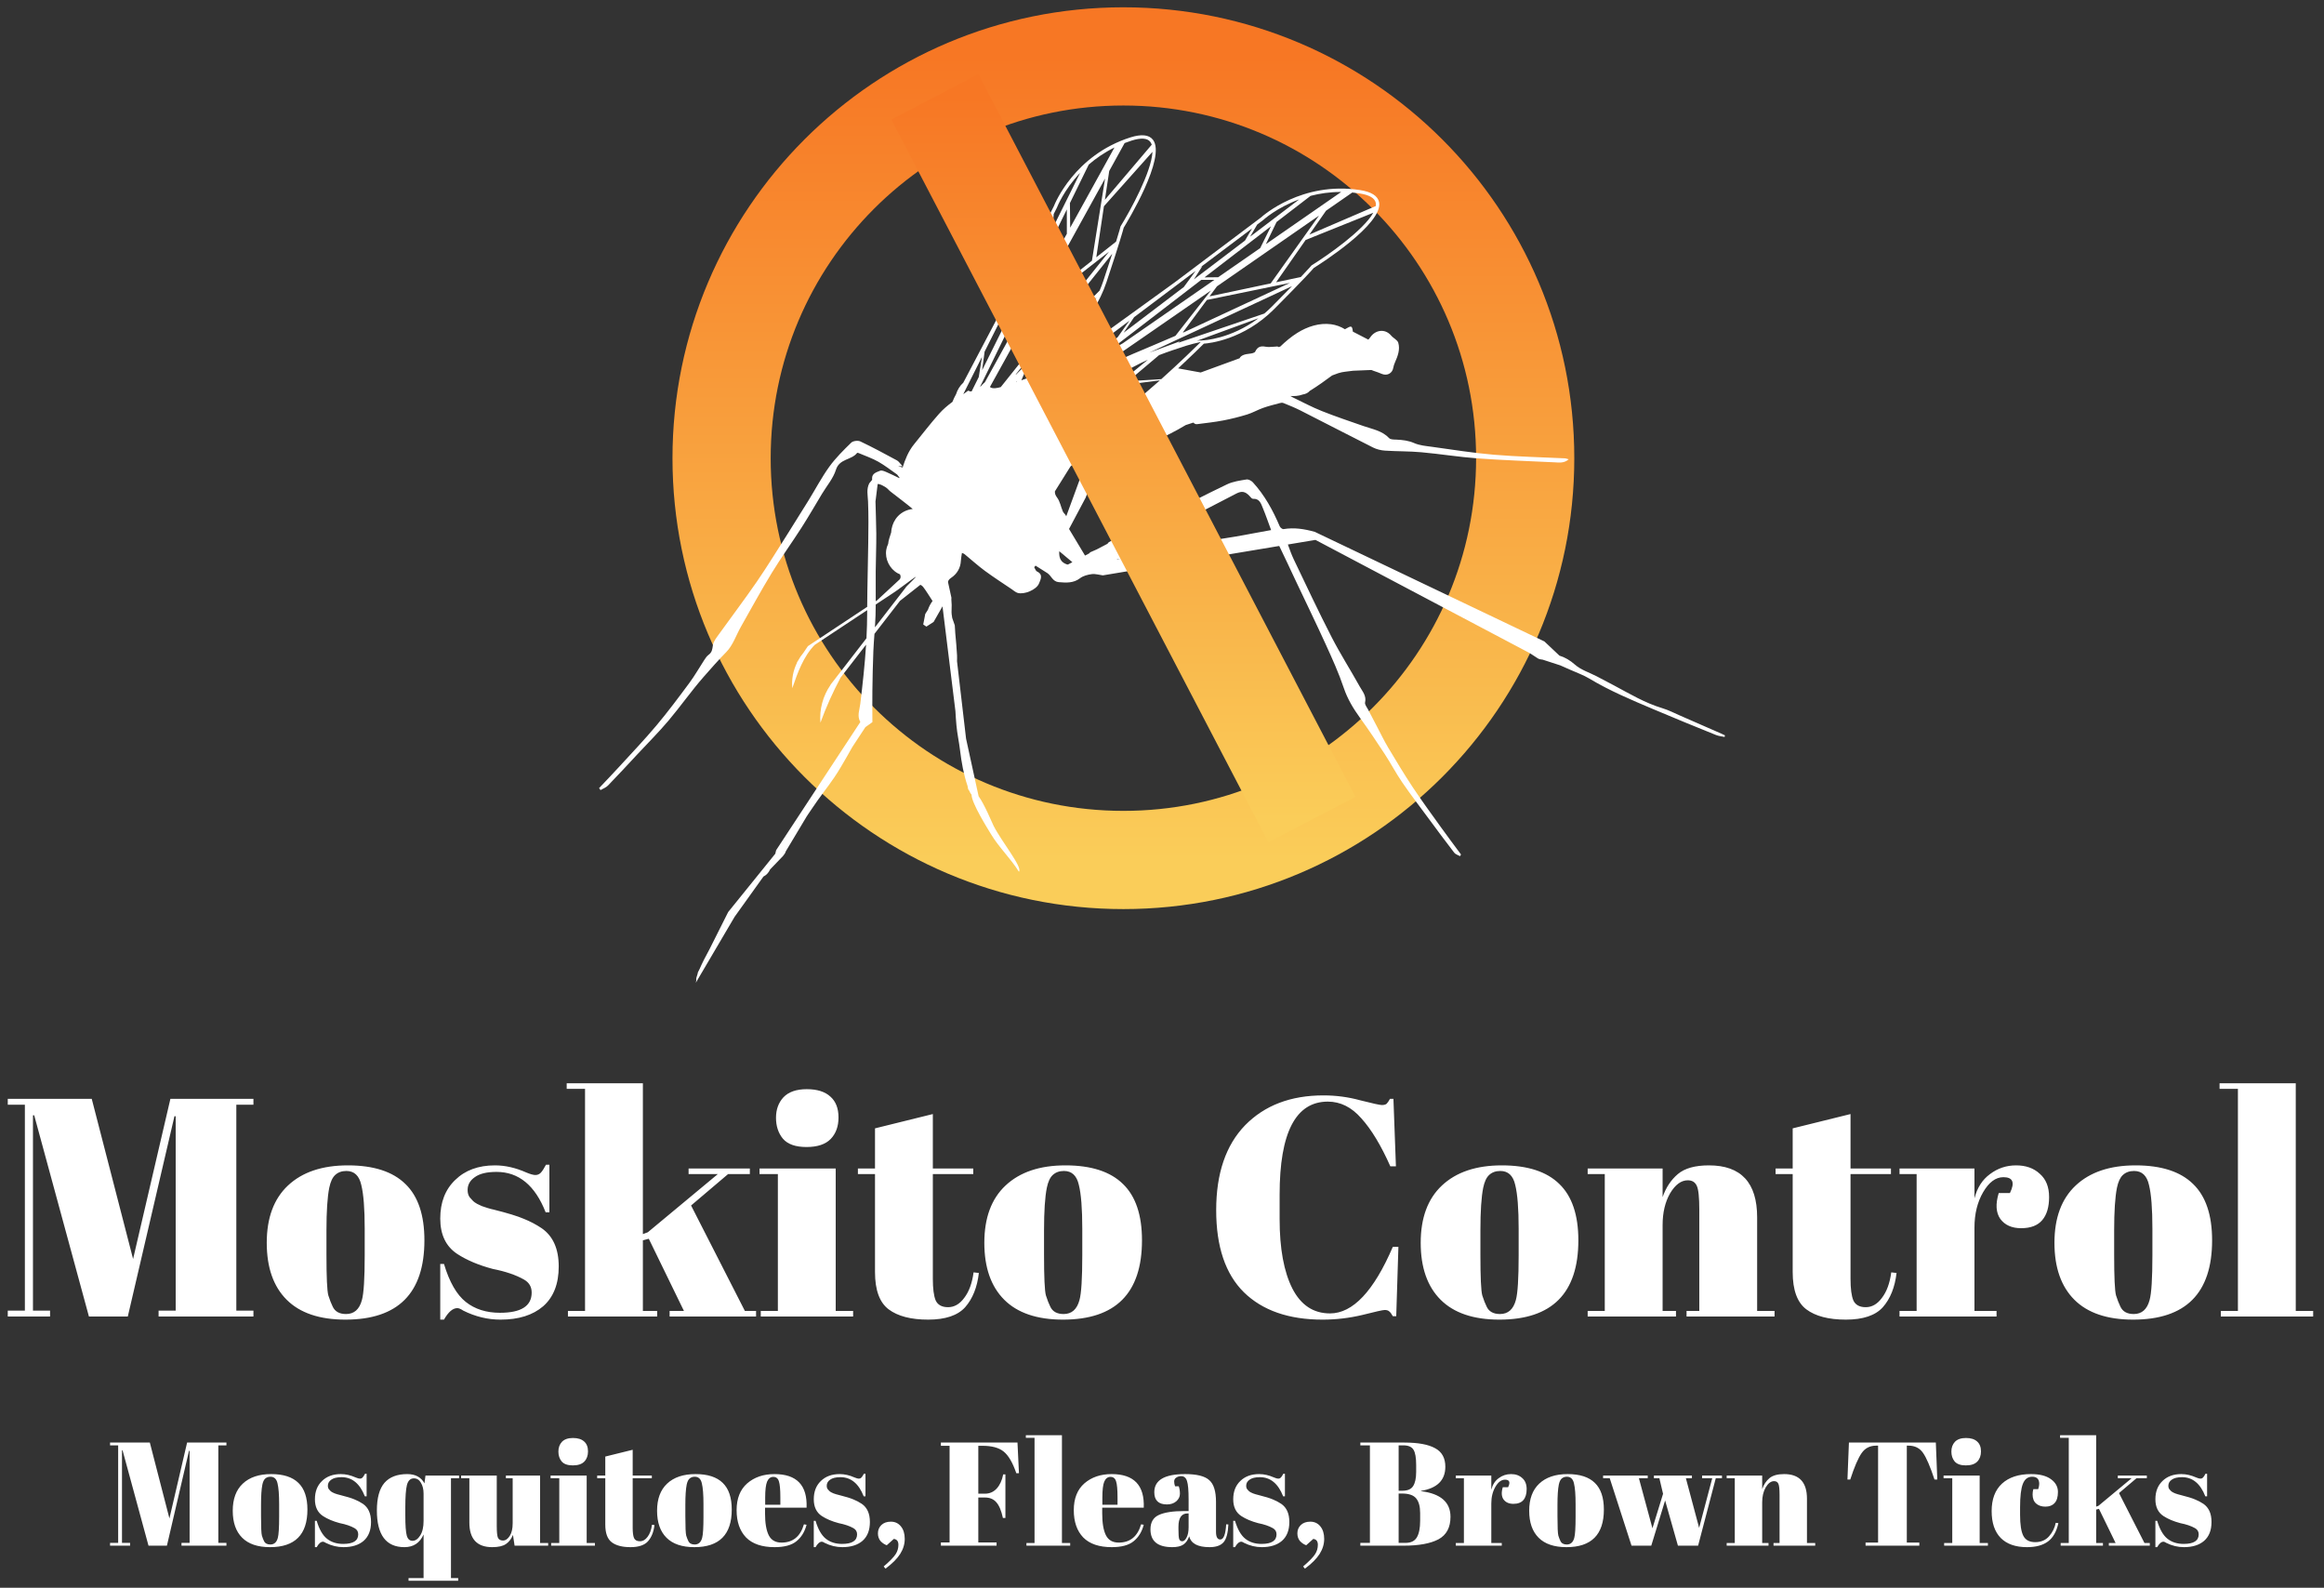
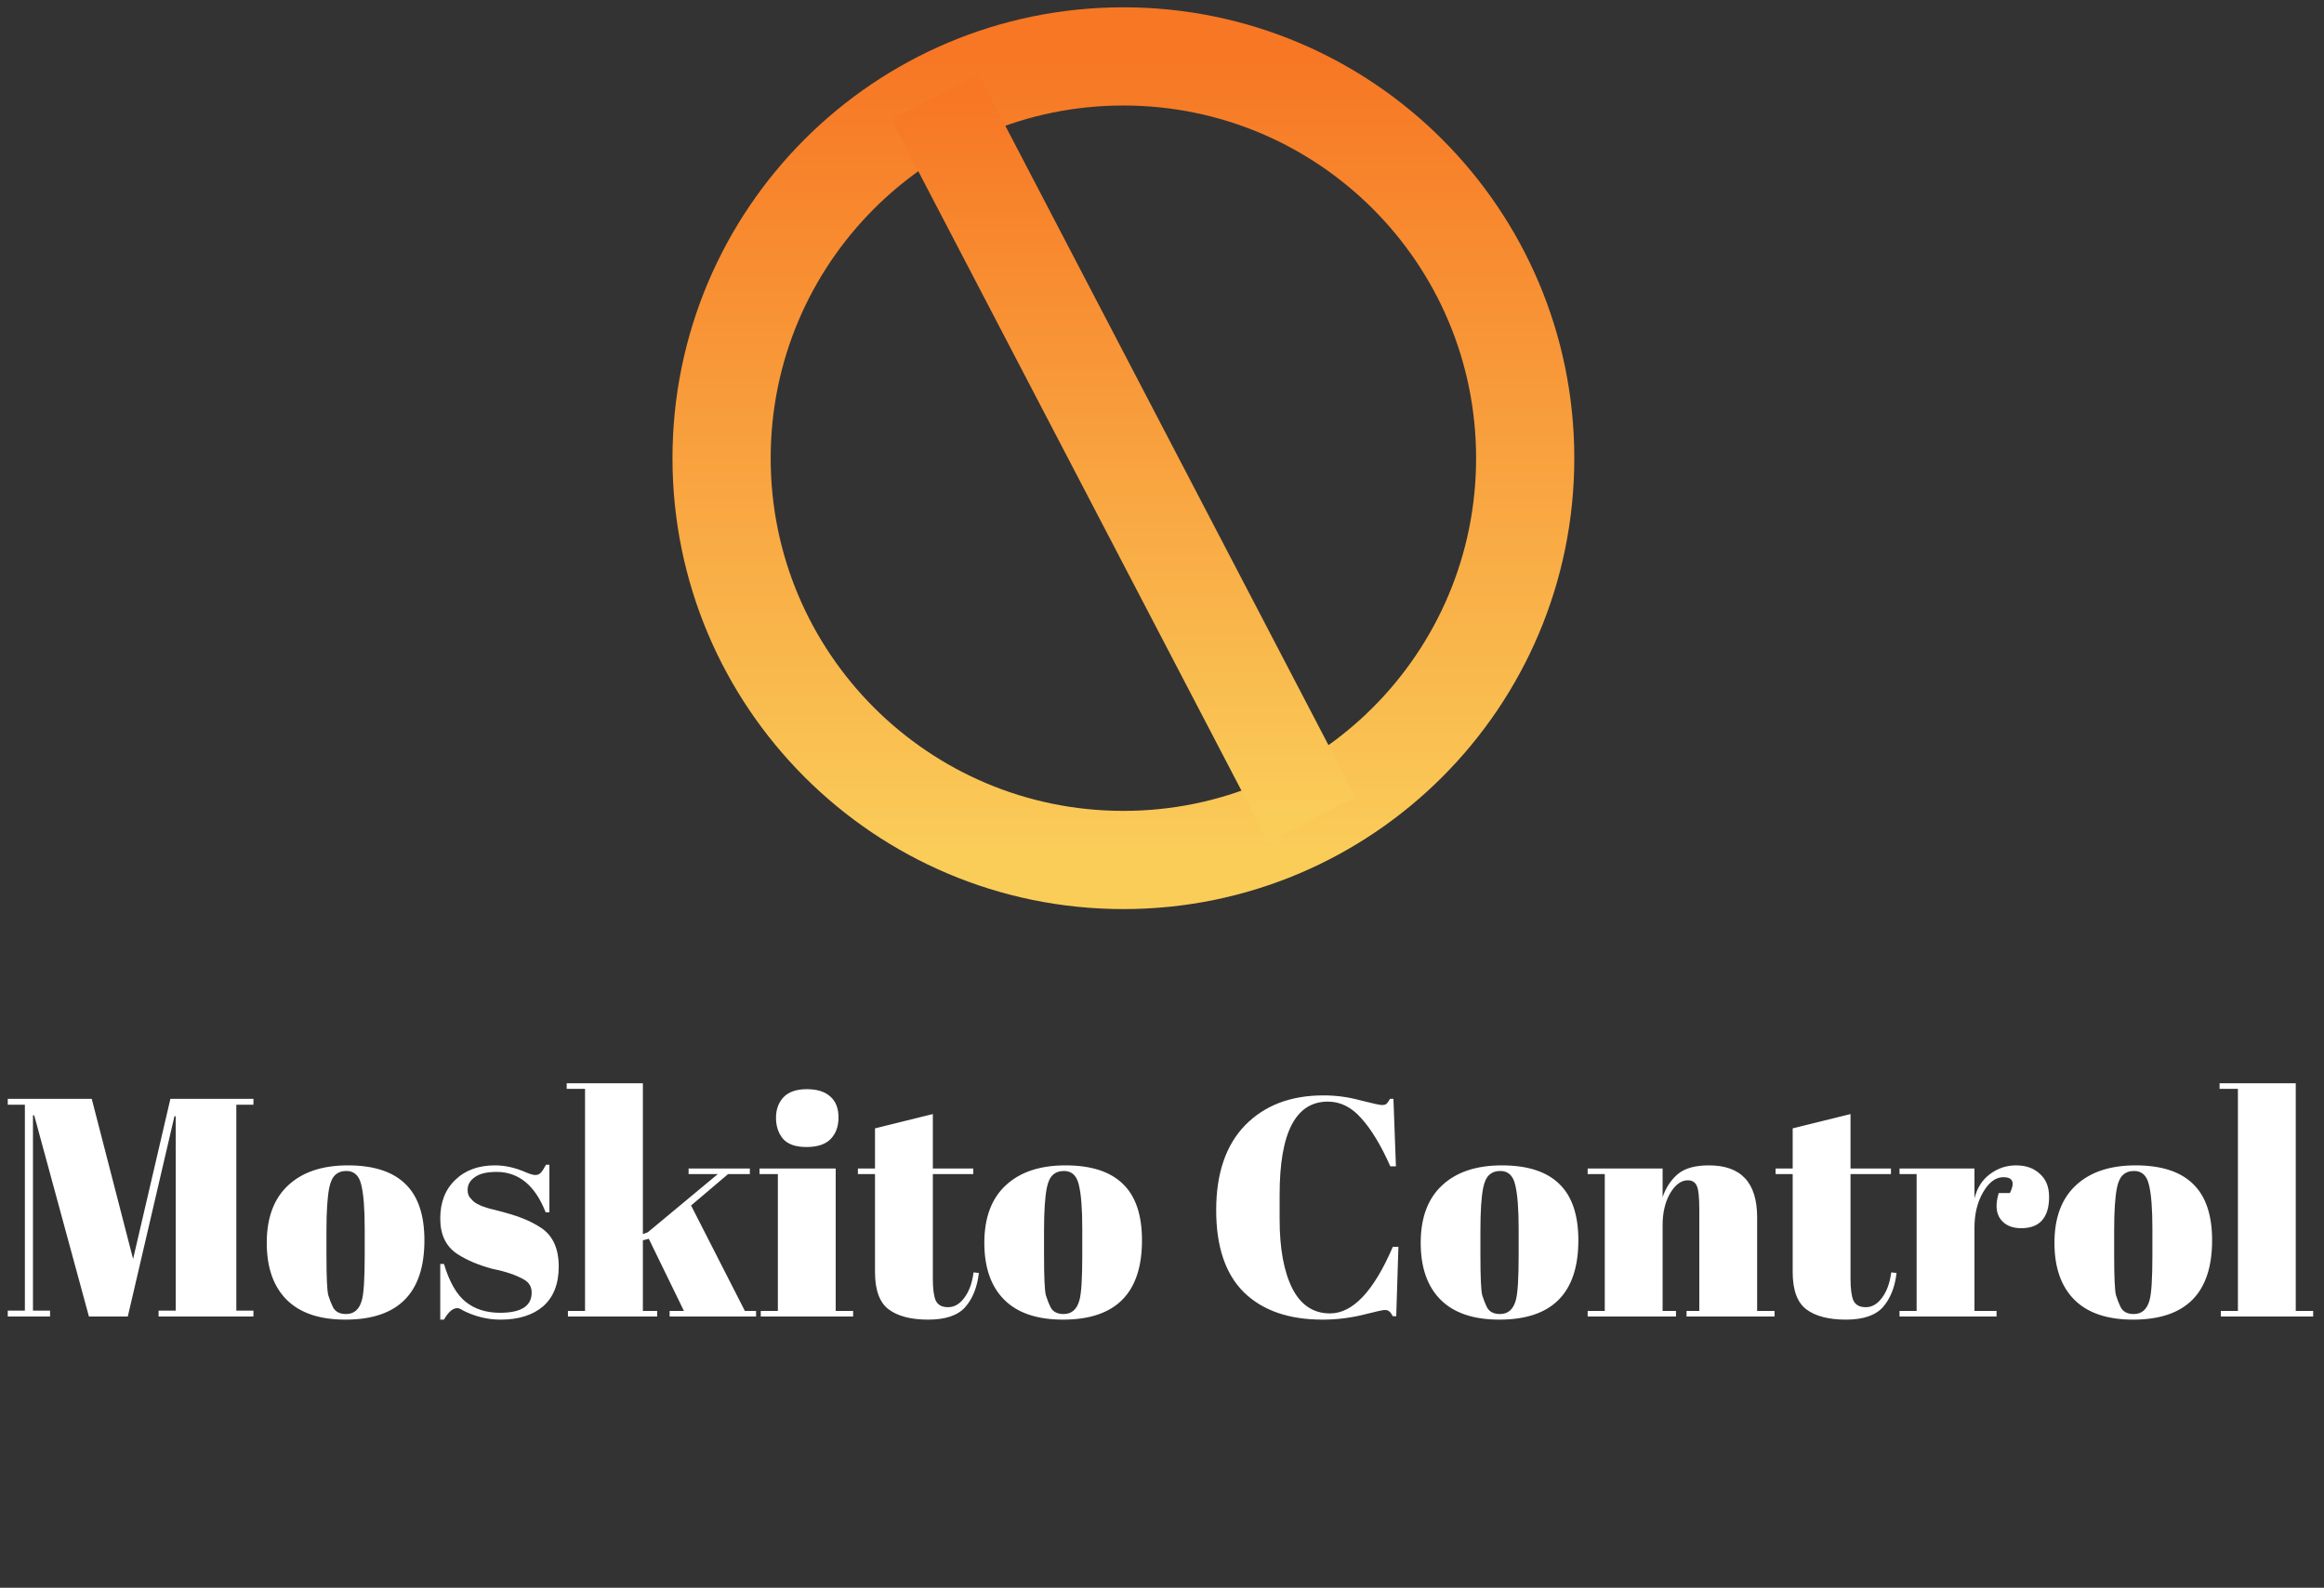
<svg xmlns="http://www.w3.org/2000/svg" width="142" height="97" viewBox="0 0 142 97" fill="none">
  <rect x="0" y="0" width="142" height="97" fill="#333333" stroke="none" />
  <path d="M68.641 52.538C82.2 52.538 93.192 41.548 93.192 27.992C93.192 14.435 82.2 3.446 68.641 3.446C55.082 3.446 44.09 14.435 44.09 27.992C44.09 41.548 55.082 52.538 68.641 52.538Z" stroke="url(#paint0_linear_4049_730)" stroke-width="6" stroke-miterlimit="10" />
-   <path d="M105.223 44.84C104.374 44.468 103.524 44.094 102.673 43.724C102.31 43.566 101.954 43.38 101.577 43.267C100.514 42.948 99.571 42.383 98.603 41.866C98.253 41.68 97.902 41.495 97.55 41.312C97.107 41.082 96.597 40.927 96.235 40.606C95.932 40.337 95.617 40.155 95.284 40.054L94.366 39.187L80.336 32.492C79.689 32.313 79.069 32.215 78.425 32.325C78.357 32.336 78.227 32.233 78.193 32.154C77.777 31.179 77.275 30.256 76.555 29.469C76.464 29.369 76.283 29.272 76.162 29.292C75.76 29.358 75.336 29.416 74.974 29.589C73.659 30.216 72.367 30.891 71.063 31.543C70.571 31.789 70.074 32.026 69.577 32.261C69.009 32.529 68.436 32.785 67.87 33.057C67.783 33.099 67.7 33.151 67.673 33.218L67.018 33.562C66.869 33.628 66.728 33.691 66.577 33.757C66.583 33.766 66.589 33.775 66.595 33.784L66.297 33.941L65.32 32.315L66.334 30.406L66.847 29.083C66.983 28.796 67.112 28.505 67.19 28.197L67.329 27.837C67.675 27.811 68.024 27.744 68.356 27.663C69.796 27.309 71.182 26.734 72.451 25.967C72.606 25.917 72.761 25.866 72.917 25.816C72.987 25.897 73.068 25.923 73.144 25.913C73.675 25.844 74.208 25.788 74.733 25.688C75.228 25.593 75.72 25.47 76.202 25.322C76.533 25.221 76.839 25.04 77.167 24.923C77.493 24.807 77.831 24.724 78.166 24.634C78.244 24.612 78.341 24.591 78.41 24.619C78.765 24.762 79.122 24.906 79.464 25.079C80.942 25.828 82.412 26.594 83.893 27.338C84.114 27.449 84.377 27.514 84.625 27.53C85.364 27.579 86.108 27.562 86.845 27.629C87.995 27.732 89.137 27.92 90.288 28.004C91.853 28.118 93.423 28.168 94.991 28.245C95.275 28.259 95.567 28.309 95.852 28.059C95.741 28.03 95.681 28.003 95.62 28C94.174 27.93 92.725 27.902 91.283 27.781C90.016 27.675 88.758 27.47 87.498 27.297C87.131 27.247 86.743 27.215 86.412 27.07C86.055 26.913 85.702 26.876 85.33 26.858C85.176 26.851 84.966 26.86 84.881 26.768C84.449 26.309 83.859 26.22 83.31 26.028C82.461 25.731 81.606 25.447 80.771 25.114C80.162 24.871 79.578 24.562 78.988 24.274C78.939 24.25 78.891 24.222 78.844 24.192C79.071 24.208 79.342 24.195 79.593 24.103C79.594 24.102 79.595 24.102 79.597 24.101C79.779 24.074 79.925 24 80.033 23.876C80.477 23.61 81.043 23.2 81.395 22.937C81.52 22.886 81.648 22.84 81.775 22.797C82.047 22.707 82.346 22.698 82.678 22.649L83.794 22.603C83.836 22.624 83.882 22.642 83.932 22.657C84.104 22.708 84.271 22.778 84.438 22.845C84.762 22.977 85.077 22.802 85.133 22.463C85.151 22.355 85.187 22.247 85.232 22.147C85.404 21.76 85.559 21.356 85.437 20.94C85.387 20.769 85.141 20.664 85.009 20.508C84.608 20.034 84.014 20.181 83.732 20.598C83.69 20.66 83.648 20.709 83.606 20.748L82.662 20.26C82.616 19.881 82.575 19.884 82.201 20.101C82.194 20.105 82.186 20.109 82.178 20.114C81.922 19.955 81.631 19.849 81.334 19.809C80.616 19.712 79.885 19.951 79.271 20.334C78.891 20.572 78.549 20.862 78.226 21.172L78.125 21.202C78.109 21.193 78.093 21.184 78.076 21.175C78.044 21.157 77.992 21.174 77.949 21.175C77.742 21.18 77.529 21.221 77.331 21.182C77.028 21.123 76.835 21.186 76.696 21.48C76.657 21.562 76.468 21.598 76.343 21.609C76.055 21.635 75.815 21.715 75.744 21.886C74.904 22.193 74.108 22.484 73.364 22.756L71.986 22.505C72.787 21.759 73.41 21.143 73.558 20.995C73.881 20.973 75.986 20.758 77.856 18.88C79.702 17.025 80.199 16.46 80.276 16.369C80.589 16.174 84.535 13.683 84.263 12.349C84.186 11.967 83.792 11.718 83.095 11.611C79.549 11.064 77.163 13.182 77.041 13.292L71.788 17.243L64.747 22.332C64.704 22.35 64.664 22.377 64.629 22.417L64.499 22.512C64.439 22.507 64.361 22.49 64.322 22.487C64.264 22.516 64.208 22.545 64.153 22.575C64.439 21.797 64.643 21.204 64.698 21.04C64.977 20.877 66.767 19.749 67.608 17.235C68.437 14.753 68.631 14.026 68.66 13.91C68.853 13.597 71.282 9.611 70.446 8.537C70.206 8.229 69.743 8.181 69.07 8.394C65.651 9.48 64.455 12.438 64.395 12.591L61.445 18.466L58.858 23.38C58.65 23.568 58.5 23.814 58.417 24.082C58.333 24.234 58.257 24.39 58.195 24.551C57.901 24.771 57.619 25.006 57.374 25.284C56.842 25.884 56.354 26.523 55.847 27.146C55.498 27.576 55.307 28.073 55.151 28.559C54.981 28.51 54.873 28.478 54.873 28.478C54.908 28.479 54.977 28.481 55.149 28.485C54.996 28.322 54.92 28.189 54.806 28.127C54.067 27.727 53.327 27.327 52.568 26.967C52.422 26.898 52.124 26.933 52.014 27.04C51.539 27.503 51.06 27.976 50.673 28.511C50.203 29.162 49.827 29.882 49.404 30.568C48.99 31.239 48.573 31.908 48.151 32.573C47.522 33.562 46.912 34.563 46.249 35.528C45.497 36.621 44.693 37.678 43.92 38.757C43.772 38.964 43.587 39.189 43.558 39.423C43.527 39.665 43.504 39.853 43.296 40.004C43.19 40.081 43.11 40.201 43.036 40.314C42.729 40.783 42.452 41.275 42.119 41.725C41.467 42.605 40.811 43.485 40.107 44.323C39.368 45.202 38.573 46.034 37.797 46.882C37.406 47.309 37.002 47.727 36.604 48.149C36.634 48.189 36.664 48.229 36.694 48.268C36.849 48.176 37.032 48.112 37.152 47.987C37.763 47.356 38.359 46.71 38.958 46.068C39.588 45.392 40.244 44.738 40.84 44.033C41.582 43.155 42.242 42.208 42.999 41.345C43.446 40.836 43.897 40.322 44.376 39.836C44.782 39.425 44.977 38.808 45.273 38.286C45.896 37.188 46.499 36.077 47.157 35C47.732 34.057 48.382 33.159 48.978 32.229C49.411 31.553 49.811 30.857 50.225 30.17C50.518 29.682 50.913 29.226 51.077 28.699C51.292 28.007 52.03 28.117 52.37 27.67C52.381 27.657 52.437 27.667 52.466 27.68C52.869 27.851 53.288 27.993 53.666 28.207C54.05 28.424 54.402 28.699 54.816 28.99L54.96 29.177C54.956 29.189 54.953 29.2 54.95 29.21C54.709 29.096 54.443 28.96 54.169 28.844C54.046 28.792 53.882 28.716 53.779 28.758C53.572 28.844 53.288 28.913 53.286 29.209C53.285 29.244 53.286 29.279 53.289 29.314L53.112 29.529C52.932 29.892 53.021 30.253 53.038 30.622C53.075 31.473 53.062 32.325 53.051 33.177C53.036 34.476 52.993 35.775 52.987 37.074L49.364 39.474L49.088 39.883C48.96 40.035 48.848 40.201 48.753 40.377L48.672 40.497L48.712 40.457C48.468 40.945 48.356 41.5 48.411 42.044C48.734 41.098 49.092 40.103 49.778 39.399L52.986 37.276C52.986 37.319 52.986 37.362 52.986 37.405C52.986 37.935 52.969 38.465 52.942 38.993L50.751 41.825L50.742 41.852C50.281 42.516 50.059 43.344 50.13 44.15C50.475 43.204 50.888 42.282 51.363 41.394L52.919 39.384C52.843 40.592 52.709 41.795 52.565 42.998C52.52 43.371 52.354 43.737 52.567 44.109L47.422 51.942L47.37 52.157L44.493 55.718L43.353 57.988C43.124 58.401 42.9 58.844 42.745 59.2L42.642 59.404L42.623 59.498C42.554 59.688 42.522 59.824 42.546 59.875C42.547 59.873 42.548 59.871 42.549 59.87L42.516 60.038L44.885 56.011L46.647 53.551C46.828 53.464 46.969 53.307 47.057 53.113L47.842 52.297C47.904 52.208 47.956 52.157 47.979 52.096C47.989 52.068 48.001 52.041 48.011 52.014L49.287 49.883L49.369 49.758C49.459 49.628 49.549 49.497 49.636 49.365C50.056 48.728 50.54 48.133 50.971 47.503C51.253 47.091 51.499 46.652 51.75 46.219C51.861 46.026 51.971 45.832 52.079 45.637L52.875 44.425C53.007 44.331 53.147 44.23 53.305 44.117C53.304 43.558 53.295 42.886 53.304 42.215C53.315 41.4 53.33 40.583 53.364 39.768C53.379 39.419 53.405 39.071 53.431 38.722L54.991 36.707L56.235 35.727C56.3 35.756 56.363 35.8 56.396 35.843C56.602 36.112 56.776 36.406 56.979 36.715C56.851 36.894 56.756 37.072 56.699 37.249L56.535 37.506L56.411 38.151L56.603 38.281L57.046 37.994L57.588 37.043L58.377 43.436C58.394 43.723 58.412 44.009 58.438 44.296C58.484 44.814 58.6 45.326 58.661 45.844C58.75 46.585 58.881 47.316 59.12 48.021L59.156 48.215L59.229 48.32C59.233 48.332 59.237 48.344 59.242 48.356C59.269 48.425 59.314 48.487 59.363 48.547C59.361 49.063 60.366 50.653 60.538 50.941C61.034 51.772 61.758 52.448 62.258 53.256C62.506 52.998 61.187 51.402 60.707 50.445C60.608 50.248 60.163 49.156 59.795 48.645L59.028 45.126L58.475 40.394C58.476 40.266 58.485 40.15 58.477 40.035C58.444 39.591 58.421 39.144 58.37 38.702L58.339 38.204L58.181 37.749C58.152 37.592 58.134 37.436 58.143 37.282C58.157 37.058 58.151 36.843 58.129 36.63L58.134 36.518L57.923 35.553C57.938 35.462 57.995 35.382 58.116 35.301C58.474 35.06 58.691 34.705 58.712 34.252C58.718 34.102 58.752 33.953 58.777 33.778C58.852 33.812 58.897 33.822 58.929 33.849C59.344 34.19 59.742 34.552 60.174 34.871C60.709 35.266 61.271 35.626 61.823 36C61.938 36.078 62.047 36.181 62.175 36.22C62.578 36.343 63.333 36.03 63.487 35.641C63.578 35.409 63.761 35.101 63.361 34.913C63.282 34.875 63.247 34.742 63.191 34.653C63.218 34.621 63.245 34.588 63.272 34.555C63.513 34.707 63.756 34.856 63.995 35.012C64.243 35.175 64.316 35.533 64.694 35.565C65.157 35.603 65.588 35.633 65.996 35.323C66.189 35.176 66.465 35.105 66.713 35.074C66.93 35.046 67.16 35.122 67.384 35.151L78.162 33.354C78.175 33.377 78.188 33.402 78.2 33.428C78.52 34.083 78.823 34.746 79.135 35.406C79.759 36.726 80.399 38.039 81.005 39.368C81.402 40.239 81.8 41.116 82.105 42.022C82.335 42.704 82.688 43.286 83.102 43.858C83.627 44.582 84.125 45.327 84.615 46.076C84.982 46.638 85.294 47.237 85.673 47.79C86.193 48.548 86.752 49.278 87.298 50.017C87.813 50.713 88.328 51.409 88.857 52.095C88.935 52.195 89.09 52.236 89.209 52.305C89.229 52.271 89.249 52.237 89.27 52.203C88.857 51.643 88.438 51.088 88.033 50.523C87.456 49.719 86.871 48.921 86.323 48.096C85.796 47.302 85.305 46.484 84.816 45.666C84.564 45.243 84.352 44.797 84.122 44.361C83.946 44.026 83.769 43.691 83.596 43.354C83.523 43.21 83.379 43.041 83.408 42.916C83.503 42.508 83.245 42.237 83.081 41.941C82.52 40.93 81.894 39.953 81.366 38.926C80.561 37.359 79.812 35.763 79.051 34.173C78.913 33.886 78.808 33.582 78.691 33.265L80.377 32.984L93.473 39.902C93.636 40.011 93.799 40.118 93.964 40.222C94.046 40.275 94.154 40.288 94.261 40.3L95.337 40.65C95.542 40.739 95.746 40.83 95.951 40.921C96.342 41.096 96.753 41.24 97.118 41.46C98.353 42.203 99.677 42.755 100.997 43.316C102.273 43.859 103.559 44.38 104.845 44.901C105.011 44.969 105.197 44.984 105.375 45.023C105.382 44.99 105.389 44.957 105.396 44.924C105.339 44.897 105.282 44.866 105.223 44.84ZM66.719 15.928L63.724 18.297L63.857 17.547C65.212 15.095 66.575 12.623 67.521 10.907L66.719 15.928ZM81.95 11.727L77.347 14.916L78.001 13.561C78.954 12.829 79.697 12.258 80.078 11.965C80.636 11.82 81.264 11.725 81.95 11.727ZM77.641 17.314L73.905 18.105L74.358 17.493C76.661 15.898 78.981 14.29 80.591 13.173L77.641 17.314ZM63.676 17.017L62.933 17.394C63.33 16.583 63.724 15.778 64.099 15.011L64.097 15.043L64.152 14.903C64.52 14.15 64.87 13.436 65.185 12.792L65.186 14.282L63.676 17.017ZM75.796 15.255C76.461 14.744 77.092 14.26 77.66 13.823L76.999 15.158L74.43 16.937L73.598 16.945C74.314 16.395 75.024 15.848 75.701 15.328L75.685 15.356L75.796 15.255ZM71.82 20.517C70.11 21.268 68.358 21.923 66.7 22.818C66.709 22.799 66.718 22.779 66.728 22.76C67.807 22.025 70.845 19.925 73.988 17.749L71.82 20.517ZM68.993 24.8C68.653 25.055 68.338 25.269 68.07 25.419C67.973 25.454 67.876 25.491 67.781 25.53C67.54 25.592 67.297 25.641 67.049 25.671C66.379 25.751 65.668 25.675 65.073 25.372C65.163 25.16 65.353 24.921 65.458 24.759L68.993 24.8ZM69.222 24.626L67.581 24.427L68.655 23.521L70.875 23.236C70.324 23.726 69.749 24.216 69.222 24.626ZM67.193 24.38L66.013 24.236C65.98 24.191 65.957 24.151 65.943 24.115C66.275 23.888 66.72 23.587 67.106 23.335C67.415 23.194 67.727 23.06 68.039 22.927C68.446 22.754 68.875 22.621 69.261 22.409C69.548 22.252 69.84 22.11 70.137 21.978L67.193 24.38ZM68.605 20.973C68.291 21.151 67.976 21.33 67.662 21.508C69.069 20.426 71.245 18.753 73.4 17.097L74.198 17.098L68.605 20.973ZM72.947 17.069L73.463 16.262L73.297 16.367L76.504 13.955L76.07 14.698L72.947 17.069ZM72.333 17.535L68.656 20.326L69.297 19.376L73.056 16.548L72.333 17.535ZM68.288 20.605L67.982 20.837C66.875 21.56 65.845 22.408 64.678 23.034C64.65 23.008 64.622 22.981 64.594 22.955C64.694 22.855 64.794 22.756 64.894 22.656L65.357 22.339L69.011 19.591L68.288 20.605ZM60.18 23.35C60.086 23.427 60.001 23.513 59.924 23.607C59.911 23.611 59.899 23.617 59.886 23.623C60.661 22.038 61.747 19.819 62.824 17.618L63.539 17.265L60.18 23.35ZM62.405 17.794L62.509 16.842L62.407 17.011L64.208 13.425L64.149 14.283L62.405 17.794ZM62.062 18.485L60.009 22.619L60.161 21.483L62.272 17.279L62.062 18.485ZM59.804 23.033L59.366 23.914C59.302 23.92 59.234 23.907 59.158 23.865C59.059 23.938 58.958 24.009 58.857 24.08L60 21.803L59.804 23.033ZM65.136 31.512C65.091 31.414 64.984 31.344 64.942 31.245C64.82 30.964 64.769 30.635 64.592 30.4C64.482 30.254 64.445 30.136 64.458 30.015C64.779 29.511 65.176 28.871 65.401 28.507C65.428 28.48 65.454 28.451 65.483 28.428C65.63 28.315 65.767 28.176 65.932 28.101C65.933 28.1 65.934 28.1 65.934 28.1L66.156 28.026C66.255 28.001 66.358 27.983 66.461 27.96L65.147 31.548C65.145 31.535 65.141 31.523 65.136 31.512ZM68.93 23.29L70.822 21.695C71.379 21.48 71.946 21.293 72.516 21.11C72.782 21.025 73.057 20.965 73.37 20.892C73.099 21.159 72.087 22.152 70.956 23.163L68.93 23.29ZM72.318 20.309C72.316 20.305 72.314 20.302 72.312 20.297C72.297 20.304 72.282 20.311 72.267 20.318L73.743 18.324L78.821 17.282C77.512 17.891 74.897 19.108 72.318 20.309ZM76.386 14.458L76.816 13.72L77.17 13.454L77.178 13.447C77.192 13.434 78.004 12.687 79.383 12.182L76.386 14.458ZM62.121 23.328C62.11 23.332 62.098 23.336 62.087 23.34L62.143 23.281L62.121 23.328ZM61.148 23.648C60.935 23.71 60.666 23.759 60.526 23.667C60.512 23.657 60.498 23.65 60.485 23.643C61.331 22.12 62.473 20.053 63.64 17.942L62.918 21.432C62.304 22.2 61.702 22.954 61.148 23.648ZM63.676 18.565L67.763 15.375C66.852 16.513 65.027 18.795 63.235 21.036L63.676 18.565ZM65.39 13.911L65.374 12.406C65.902 11.327 66.313 10.486 66.524 10.055C66.96 9.676 67.48 9.314 68.095 9.011L65.39 13.911ZM64.326 13.927L64.383 13.075L64.582 12.68L64.587 12.669C64.593 12.652 64.988 11.623 65.999 10.557L64.326 13.927ZM68.247 34.17C68.311 34.165 68.376 34.16 68.442 34.153L68.261 34.19L68.247 34.17ZM70.774 32.649C71.654 32.18 72.536 31.714 73.42 31.251C74.124 30.883 74.834 30.524 75.537 30.155C75.869 29.982 76.087 30.018 76.354 30.307C76.414 30.373 76.493 30.477 76.557 30.473C76.956 30.45 77.046 30.758 77.156 31.023C77.338 31.46 77.491 31.91 77.667 32.384C77.265 32.458 76.888 32.526 76.511 32.595C76.168 32.658 75.825 32.726 75.48 32.782C74.43 32.952 73.38 33.117 72.33 33.286C72.251 33.299 72.174 33.324 72.095 33.338C70.921 33.558 69.748 33.777 68.574 33.994C68.55 33.998 68.522 33.981 68.469 33.914L68.824 33.725L68.797 33.702C69.006 33.598 69.214 33.493 69.421 33.383C69.874 33.142 70.321 32.89 70.774 32.649ZM73.51 20.792L73.469 20.793L73.463 20.799C73.349 20.794 73.24 20.802 73.134 20.82L76.896 19.442C75.183 20.725 73.529 20.791 73.51 20.792ZM77.709 18.735C77.558 18.887 77.405 19.026 77.252 19.156L71.992 20.942C72.024 20.914 72.059 20.884 72.098 20.851C71.433 21.096 70.834 21.318 70.248 21.534L70.221 21.544L78.943 17.483C78.62 17.814 78.215 18.226 77.709 18.735ZM80.153 16.203L80.139 16.212L80.128 16.224C80.126 16.227 79.981 16.399 79.48 16.925L77.973 17.244L79.777 14.659L83.911 12.998C83.3 14.081 81.111 15.61 80.153 16.203ZM84.061 12.391C84.074 12.453 84.074 12.518 84.064 12.587L80.005 14.332L81.023 12.873C81.836 12.309 82.411 11.91 82.626 11.761C82.77 11.775 82.915 11.792 83.063 11.815C83.666 11.908 84.002 12.102 84.061 12.391ZM64.564 20.879L64.528 20.898L64.515 20.937C64.508 20.958 64.254 21.709 63.88 22.712C63.846 22.727 63.812 22.741 63.777 22.753C63.321 22.915 62.864 23.075 62.406 23.232L62.581 22.831L62.569 22.832L66.997 18.165C66.033 20.076 64.581 20.87 64.564 20.879ZM67.412 17.17C67.344 17.373 67.269 17.566 67.189 17.751L62.07 22.895L62.083 22.87C62.073 22.876 62.063 22.883 62.052 22.889L67.96 15.5C67.819 15.941 67.639 16.49 67.412 17.17ZM68.476 13.816L68.467 13.83L68.463 13.847C68.463 13.85 68.409 14.068 68.194 14.762L66.985 15.718L67.452 12.6L70.418 9.275C70.352 10.517 69.07 12.859 68.476 13.816ZM69.133 8.592C69.714 8.408 70.102 8.432 70.283 8.665C70.321 8.714 70.351 8.773 70.373 8.839L67.512 12.206L67.775 10.447C68.252 9.583 68.589 8.971 68.716 8.74C68.852 8.688 68.99 8.638 69.133 8.592ZM53.507 34.923C53.514 34.15 53.547 33.377 53.543 32.605C53.539 31.941 53.505 31.277 53.493 30.613L53.498 30.601L53.627 29.57C53.782 29.562 53.957 29.677 54.107 29.763C54.221 29.829 54.304 29.947 54.411 30.03C54.865 30.384 55.328 30.727 55.77 31.096C55.429 31.128 55.098 31.287 54.862 31.538C54.66 31.753 54.529 32.03 54.476 32.321C54.473 32.334 54.47 32.347 54.469 32.361C54.46 32.417 54.454 32.474 54.451 32.531C54.383 32.764 54.284 32.998 54.268 33.227C54.211 33.344 54.17 33.47 54.15 33.6C54.064 34.153 54.354 34.745 54.843 35.017C54.889 35.043 54.938 35.065 54.987 35.085C55.035 35.175 55.052 35.271 54.984 35.385L53.588 36.678L53.508 36.731C53.51 36.128 53.502 35.526 53.507 34.923ZM53.497 37.588C53.503 37.369 53.506 37.151 53.507 36.932L54.544 36.246C54.779 36.114 55.731 35.364 55.966 35.232C55.994 35.25 55.305 35.886 55.332 35.904L53.46 38.325C53.476 38.079 53.49 37.834 53.497 37.588ZM64.723 33.674C65.015 33.92 65.267 34.131 65.519 34.342C65.518 34.345 65.518 34.347 65.517 34.35L65.252 34.489C65.227 34.488 65.202 34.484 65.18 34.477C64.852 34.364 64.69 34.126 64.723 33.674Z" fill="white" />
  <path d="M57.121 5.916L80.16 50.067" stroke="url(#paint1_linear_4049_730)" stroke-width="6" stroke-miterlimit="10" />
  <path d="M10.412 67.129H15.485V67.49H14.44V80.068H15.485V80.429H9.69V80.068H10.735V68.193H10.659L7.809 80.429H5.434L2.09 68.136H2.014V80.068H3.059V80.429H0.475V80.068H1.52V67.49H0.475V67.129H5.605L8.132 76.914L10.412 67.129ZM22.284 76.686V75.071C22.284 73.842 22.214 72.949 22.075 72.392C21.948 71.822 21.644 71.537 21.163 71.537C20.884 71.537 20.656 71.619 20.479 71.784C20.314 71.936 20.194 72.195 20.118 72.563C20.004 73.133 19.947 74 19.947 75.166V76.648C19.947 78.028 19.985 78.858 20.061 79.137C20.15 79.415 20.238 79.643 20.327 79.821C20.466 80.125 20.739 80.277 21.144 80.277C21.638 80.277 21.961 79.992 22.113 79.422C22.227 79.016 22.284 78.104 22.284 76.686ZM21.106 80.619C19.523 80.619 18.326 80.213 17.515 79.403C16.704 78.592 16.299 77.433 16.299 75.926C16.299 74.406 16.73 73.24 17.591 72.43C18.465 71.606 19.687 71.195 21.258 71.195C22.829 71.195 24 71.575 24.773 72.335C25.546 73.082 25.932 74.228 25.932 75.774C25.932 79.004 24.323 80.619 21.106 80.619ZM26.9 80.619V77.218H27.128C27.458 78.32 27.901 79.092 28.458 79.536C29.016 79.979 29.712 80.201 30.548 80.201C31.84 80.201 32.486 79.789 32.486 78.966C32.486 78.611 32.328 78.345 32.011 78.168C31.517 77.889 30.884 77.674 30.111 77.522C29.25 77.294 28.528 76.99 27.945 76.61C27.249 76.154 26.9 75.432 26.9 74.444C26.9 73.456 27.204 72.67 27.812 72.088C28.42 71.492 29.231 71.195 30.244 71.195C30.865 71.195 31.505 71.34 32.163 71.632C32.404 71.733 32.588 71.784 32.714 71.784C32.841 71.784 32.949 71.739 33.037 71.651C33.126 71.562 33.234 71.397 33.36 71.157H33.569V74.064H33.341C32.695 72.417 31.695 71.594 30.339 71.594C29.744 71.594 29.301 71.701 29.009 71.917C28.718 72.119 28.572 72.379 28.572 72.696C28.572 72.886 28.617 73.038 28.705 73.152C28.794 73.253 28.864 73.329 28.914 73.38C28.965 73.43 29.047 73.487 29.161 73.551C29.275 73.601 29.37 73.646 29.446 73.684C29.522 73.709 29.636 73.747 29.788 73.798C29.953 73.848 30.073 73.88 30.149 73.893C31.011 74.108 31.631 74.298 32.011 74.463C32.391 74.615 32.752 74.805 33.094 75.033C33.791 75.514 34.139 76.293 34.139 77.37C34.139 78.434 33.823 79.244 33.189 79.802C32.556 80.346 31.688 80.619 30.586 80.619C29.801 80.619 29.041 80.435 28.306 80.068C28.154 79.966 28.034 79.916 27.945 79.916C27.667 79.916 27.394 80.15 27.128 80.619H26.9ZM40.915 80.429V80.087H41.789L39.642 75.679L39.281 75.774V80.087H40.155V80.429H34.702V80.087H35.747V66.521H34.626V66.179H39.281V75.394L39.585 75.28L43.86 71.727H42.074V71.385H45.817V71.727H44.487L42.226 73.646L45.513 80.087H46.197V80.429H40.915ZM49.277 70.074C48.606 70.074 48.124 69.903 47.833 69.561C47.554 69.219 47.415 68.794 47.415 68.288C47.415 67.781 47.567 67.363 47.871 67.034C48.188 66.704 48.663 66.54 49.296 66.54C49.929 66.54 50.411 66.692 50.74 66.996C51.069 67.287 51.234 67.711 51.234 68.269C51.234 68.813 51.076 69.25 50.759 69.58C50.442 69.909 49.948 70.074 49.277 70.074ZM46.408 71.385H51.063V80.087H52.127V80.429H46.484V80.087H47.529V71.727H46.408V71.385ZM53.464 77.712V71.727H52.419V71.385H53.464V68.934L56.998 68.06V71.385H59.468V71.727H56.998V78.13C56.998 78.725 57.055 79.162 57.169 79.441C57.296 79.719 57.549 79.859 57.929 79.859C58.309 79.859 58.639 79.669 58.917 79.289C59.209 78.909 59.399 78.389 59.487 77.731L59.81 77.769C59.709 78.643 59.43 79.339 58.974 79.859C58.518 80.365 57.765 80.619 56.713 80.619C55.662 80.619 54.858 80.41 54.3 79.992C53.743 79.574 53.464 78.814 53.464 77.712ZM66.129 76.686V75.071C66.129 73.842 66.059 72.949 65.92 72.392C65.793 71.822 65.489 71.537 65.008 71.537C64.729 71.537 64.501 71.619 64.324 71.784C64.159 71.936 64.039 72.195 63.963 72.563C63.849 73.133 63.792 74 63.792 75.166V76.648C63.792 78.028 63.83 78.858 63.906 79.137C63.994 79.415 64.083 79.643 64.172 79.821C64.311 80.125 64.583 80.277 64.989 80.277C65.483 80.277 65.806 79.992 65.958 79.422C66.072 79.016 66.129 78.104 66.129 76.686ZM64.951 80.619C63.367 80.619 62.17 80.213 61.36 79.403C60.549 78.592 60.144 77.433 60.144 75.926C60.144 74.406 60.574 73.24 61.436 72.43C62.31 71.606 63.532 71.195 65.103 71.195C66.673 71.195 67.845 71.575 68.618 72.335C69.39 73.082 69.777 74.228 69.777 75.774C69.777 79.004 68.168 80.619 64.951 80.619ZM81.132 67.3C79.169 67.3 78.187 69.193 78.187 72.981V74.482C78.187 76.28 78.447 77.693 78.966 78.719C79.486 79.732 80.252 80.239 81.265 80.239C82.659 80.239 83.938 78.883 85.103 76.173H85.445L85.312 80.41H85.103C85.027 80.27 84.958 80.175 84.894 80.125C84.831 80.061 84.736 80.03 84.609 80.03C84.495 80.03 84.039 80.131 83.241 80.334C82.443 80.524 81.633 80.619 80.809 80.619C78.745 80.619 77.142 80.061 76.002 78.947C74.875 77.832 74.311 76.16 74.311 73.931C74.311 71.689 74.9 69.96 76.078 68.744C77.269 67.528 78.865 66.92 80.866 66.92C81.639 66.92 82.393 67.021 83.127 67.224C83.875 67.414 84.312 67.509 84.438 67.509C84.565 67.509 84.66 67.483 84.723 67.433C84.787 67.369 84.856 67.268 84.932 67.129H85.141L85.293 71.252H84.951C84.381 69.972 83.792 68.997 83.184 68.326C82.589 67.642 81.905 67.3 81.132 67.3ZM92.792 76.686V75.071C92.792 73.842 92.722 72.949 92.583 72.392C92.456 71.822 92.152 71.537 91.671 71.537C91.392 71.537 91.164 71.619 90.987 71.784C90.822 71.936 90.702 72.195 90.626 72.563C90.512 73.133 90.455 74 90.455 75.166V76.648C90.455 78.028 90.493 78.858 90.569 79.137C90.657 79.415 90.746 79.643 90.835 79.821C90.974 80.125 91.246 80.277 91.652 80.277C92.146 80.277 92.469 79.992 92.621 79.422C92.735 79.016 92.792 78.104 92.792 76.686ZM91.614 80.619C90.031 80.619 88.834 80.213 88.023 79.403C87.212 78.592 86.807 77.433 86.807 75.926C86.807 74.406 87.237 73.24 88.099 72.43C88.973 71.606 90.195 71.195 91.766 71.195C93.337 71.195 94.508 71.575 95.281 72.335C96.053 73.082 96.44 74.228 96.44 75.774C96.44 79.004 94.831 80.619 91.614 80.619ZM97.009 71.385H101.588V73.133C101.791 72.55 102.101 72.081 102.519 71.727C102.937 71.372 103.571 71.195 104.419 71.195C106.383 71.195 107.364 72.252 107.364 74.368V80.087H108.428V80.429H103.051V80.087H103.83V73.912C103.83 73.152 103.78 72.664 103.678 72.449C103.577 72.221 103.393 72.107 103.127 72.107C102.722 72.107 102.361 72.373 102.044 72.905C101.74 73.437 101.588 74.083 101.588 74.843V80.087H102.405V80.429H97.009V80.087H98.054V71.727H97.009V71.385ZM109.536 77.712V71.727H108.491V71.385H109.536V68.934L113.07 68.06V71.385H115.54V71.727H113.07V78.13C113.07 78.725 113.127 79.162 113.241 79.441C113.368 79.719 113.621 79.859 114.001 79.859C114.381 79.859 114.711 79.669 114.989 79.289C115.281 78.909 115.471 78.389 115.559 77.731L115.882 77.769C115.781 78.643 115.502 79.339 115.046 79.859C114.59 80.365 113.837 80.619 112.785 80.619C111.734 80.619 110.93 80.41 110.372 79.992C109.815 79.574 109.536 78.814 109.536 77.712ZM122.41 71.917C121.941 71.917 121.53 72.221 121.175 72.829C120.82 73.437 120.643 74.159 120.643 74.995V80.087H121.992V80.429H116.064V80.087H117.109V71.727H116.064V71.385H120.643V73.209C120.808 72.563 121.124 72.069 121.593 71.727C122.062 71.372 122.594 71.195 123.189 71.195C123.784 71.195 124.266 71.366 124.633 71.708C125.013 72.037 125.203 72.512 125.203 73.133C125.203 73.741 125.064 74.209 124.785 74.539C124.506 74.868 124.076 75.033 123.493 75.033C122.923 75.033 122.499 74.843 122.22 74.463C121.954 74.083 121.922 73.557 122.125 72.886H122.809C123.126 72.24 122.993 71.917 122.41 71.917ZM131.515 76.686V75.071C131.515 73.842 131.446 72.949 131.306 72.392C131.18 71.822 130.876 71.537 130.394 71.537C130.116 71.537 129.888 71.619 129.71 71.784C129.546 71.936 129.425 72.195 129.349 72.563C129.235 73.133 129.178 74 129.178 75.166V76.648C129.178 78.028 129.216 78.858 129.292 79.137C129.381 79.415 129.47 79.643 129.558 79.821C129.698 80.125 129.97 80.277 130.375 80.277C130.869 80.277 131.192 79.992 131.344 79.422C131.458 79.016 131.515 78.104 131.515 76.686ZM130.337 80.619C128.754 80.619 127.557 80.213 126.746 79.403C125.936 78.592 125.53 77.433 125.53 75.926C125.53 74.406 125.961 73.24 126.822 72.43C127.696 71.606 128.919 71.195 130.489 71.195C132.06 71.195 133.232 71.575 134.004 72.335C134.777 73.082 135.163 74.228 135.163 75.774C135.163 79.004 133.555 80.619 130.337 80.619ZM135.619 66.179H140.274V80.087H141.338V80.429H135.695V80.087H136.74V66.521H135.619V66.179Z" fill="white" />
-   <path d="M11.432 88.129H13.835V88.3H13.34V94.258H13.835V94.429H11.09V94.258H11.585V88.633H11.549L10.199 94.429H9.074L7.49 88.606H7.454V94.258H7.949V94.429H6.725V94.258H7.22V88.3H6.725V88.129H9.155L10.352 92.764L11.432 88.129ZM17.056 92.656V91.891C17.056 91.309 17.023 90.886 16.957 90.622C16.897 90.352 16.753 90.217 16.525 90.217C16.393 90.217 16.285 90.256 16.201 90.334C16.123 90.406 16.066 90.529 16.03 90.703C15.976 90.973 15.949 91.384 15.949 91.936V92.638C15.949 93.292 15.967 93.685 16.003 93.817C16.045 93.949 16.087 94.057 16.129 94.141C16.195 94.285 16.324 94.357 16.516 94.357C16.75 94.357 16.903 94.222 16.975 93.952C17.029 93.76 17.056 93.328 17.056 92.656ZM16.498 94.519C15.748 94.519 15.181 94.327 14.797 93.943C14.413 93.559 14.221 93.01 14.221 92.296C14.221 91.576 14.425 91.024 14.833 90.64C15.247 90.25 15.826 90.055 16.57 90.055C17.314 90.055 17.869 90.235 18.235 90.595C18.601 90.949 18.784 91.492 18.784 92.224C18.784 93.754 18.022 94.519 16.498 94.519ZM19.242 94.519V92.908H19.35C19.506 93.43 19.716 93.796 19.98 94.006C20.244 94.216 20.574 94.321 20.97 94.321C21.582 94.321 21.888 94.126 21.888 93.736C21.888 93.568 21.813 93.442 21.663 93.358C21.429 93.226 21.129 93.124 20.763 93.052C20.355 92.944 20.013 92.8 19.737 92.62C19.407 92.404 19.242 92.062 19.242 91.594C19.242 91.126 19.386 90.754 19.674 90.478C19.962 90.196 20.346 90.055 20.826 90.055C21.12 90.055 21.423 90.124 21.735 90.262C21.849 90.31 21.936 90.334 21.996 90.334C22.056 90.334 22.107 90.313 22.149 90.271C22.191 90.229 22.242 90.151 22.302 90.037H22.401V91.414H22.293C21.987 90.634 21.513 90.244 20.871 90.244C20.589 90.244 20.379 90.295 20.241 90.397C20.103 90.493 20.034 90.616 20.034 90.766C20.034 90.856 20.055 90.928 20.097 90.982C20.139 91.03 20.172 91.066 20.196 91.09C20.22 91.114 20.259 91.141 20.313 91.171C20.367 91.195 20.412 91.216 20.448 91.234C20.484 91.246 20.538 91.264 20.61 91.288C20.688 91.312 20.745 91.327 20.781 91.333C21.189 91.435 21.483 91.525 21.663 91.603C21.843 91.675 22.014 91.765 22.176 91.873C22.506 92.101 22.671 92.47 22.671 92.98C22.671 93.484 22.521 93.868 22.221 94.132C21.921 94.39 21.51 94.519 20.988 94.519C20.616 94.519 20.256 94.432 19.908 94.258C19.836 94.21 19.779 94.186 19.737 94.186C19.605 94.186 19.476 94.297 19.35 94.519H19.242ZM24.765 92.566C24.765 93.184 24.795 93.601 24.855 93.817C24.915 94.027 25.032 94.132 25.206 94.132C25.38 94.132 25.536 94.024 25.674 93.808C25.812 93.592 25.881 93.295 25.881 92.917V91.243C25.881 90.985 25.827 90.766 25.719 90.586C25.617 90.406 25.473 90.316 25.287 90.316C25.077 90.316 24.936 90.451 24.864 90.721C24.798 90.985 24.765 91.444 24.765 92.098V92.566ZM25.881 96.409V93.745C25.653 94.261 25.263 94.519 24.711 94.519C23.589 94.519 23.028 93.772 23.028 92.278C23.028 91.516 23.181 90.955 23.487 90.595C23.799 90.235 24.264 90.055 24.882 90.055C25.38 90.055 25.731 90.244 25.935 90.622L25.998 90.145H28.05V90.307H27.555V96.409H27.996V96.571H24.963V96.409H25.881ZM33.494 94.429H31.442L31.343 93.772C31.247 94.012 31.103 94.198 30.911 94.33C30.725 94.456 30.446 94.519 30.074 94.519C29.144 94.519 28.679 94.018 28.679 93.016V90.307H28.175V90.145H30.353V93.232C30.353 93.592 30.377 93.829 30.425 93.943C30.479 94.057 30.581 94.114 30.731 94.114C30.887 94.114 31.025 94.021 31.145 93.835C31.265 93.649 31.325 93.391 31.325 93.061V90.307H30.911V90.145H32.999V94.267H33.494V94.429ZM35.001 89.524C34.683 89.524 34.455 89.443 34.317 89.281C34.185 89.119 34.119 88.918 34.119 88.678C34.119 88.438 34.191 88.24 34.335 88.084C34.485 87.928 34.71 87.85 35.01 87.85C35.31 87.85 35.538 87.922 35.694 88.066C35.85 88.204 35.928 88.405 35.928 88.669C35.928 88.927 35.853 89.134 35.703 89.29C35.553 89.446 35.319 89.524 35.001 89.524ZM33.642 90.145H35.847V94.267H36.351V94.429H33.678V94.267H34.173V90.307H33.642V90.145ZM36.984 93.142V90.307H36.489V90.145H36.984V88.984L38.658 88.57V90.145H39.828V90.307H38.658V93.34C38.658 93.622 38.685 93.829 38.739 93.961C38.799 94.093 38.919 94.159 39.099 94.159C39.279 94.159 39.435 94.069 39.567 93.889C39.705 93.709 39.795 93.463 39.837 93.151L39.99 93.169C39.942 93.583 39.81 93.913 39.594 94.159C39.378 94.399 39.021 94.519 38.523 94.519C38.025 94.519 37.644 94.42 37.38 94.222C37.116 94.024 36.984 93.664 36.984 93.142ZM42.983 92.656V91.891C42.983 91.309 42.95 90.886 42.884 90.622C42.824 90.352 42.68 90.217 42.452 90.217C42.32 90.217 42.212 90.256 42.128 90.334C42.05 90.406 41.993 90.529 41.957 90.703C41.903 90.973 41.876 91.384 41.876 91.936V92.638C41.876 93.292 41.894 93.685 41.93 93.817C41.972 93.949 42.014 94.057 42.056 94.141C42.122 94.285 42.251 94.357 42.443 94.357C42.677 94.357 42.83 94.222 42.902 93.952C42.956 93.76 42.983 93.328 42.983 92.656ZM42.425 94.519C41.675 94.519 41.108 94.327 40.724 93.943C40.34 93.559 40.148 93.01 40.148 92.296C40.148 91.576 40.352 91.024 40.76 90.64C41.174 90.25 41.753 90.055 42.497 90.055C43.241 90.055 43.796 90.235 44.162 90.595C44.528 90.949 44.711 91.492 44.711 92.224C44.711 93.754 43.949 94.519 42.425 94.519ZM47.33 94.519C46.556 94.519 45.974 94.321 45.584 93.925C45.2 93.523 45.008 92.968 45.008 92.26C45.008 91.546 45.224 91 45.656 90.622C46.094 90.244 46.649 90.055 47.321 90.055C48.683 90.055 49.337 90.739 49.283 92.107H46.745V92.458C46.745 93.046 46.82 93.49 46.97 93.79C47.12 94.09 47.381 94.24 47.753 94.24C48.449 94.24 48.905 93.868 49.121 93.124L49.283 93.151C49.169 93.583 48.962 93.919 48.662 94.159C48.368 94.399 47.924 94.519 47.33 94.519ZM46.754 91.927H47.681V91.486C47.681 91 47.651 90.67 47.591 90.496C47.537 90.316 47.423 90.226 47.249 90.226C47.081 90.226 46.955 90.322 46.871 90.514C46.793 90.7 46.754 91.024 46.754 91.486V91.927ZM49.723 94.519V92.908H49.831C49.987 93.43 50.197 93.796 50.461 94.006C50.725 94.216 51.055 94.321 51.451 94.321C52.063 94.321 52.369 94.126 52.369 93.736C52.369 93.568 52.294 93.442 52.144 93.358C51.91 93.226 51.61 93.124 51.244 93.052C50.836 92.944 50.494 92.8 50.218 92.62C49.888 92.404 49.723 92.062 49.723 91.594C49.723 91.126 49.867 90.754 50.155 90.478C50.443 90.196 50.827 90.055 51.307 90.055C51.601 90.055 51.904 90.124 52.216 90.262C52.33 90.31 52.417 90.334 52.477 90.334C52.537 90.334 52.588 90.313 52.63 90.271C52.672 90.229 52.723 90.151 52.783 90.037H52.882V91.414H52.774C52.468 90.634 51.994 90.244 51.352 90.244C51.07 90.244 50.86 90.295 50.722 90.397C50.584 90.493 50.515 90.616 50.515 90.766C50.515 90.856 50.536 90.928 50.578 90.982C50.62 91.03 50.653 91.066 50.677 91.09C50.701 91.114 50.74 91.141 50.794 91.171C50.848 91.195 50.893 91.216 50.929 91.234C50.965 91.246 51.019 91.264 51.091 91.288C51.169 91.312 51.226 91.327 51.262 91.333C51.67 91.435 51.964 91.525 52.144 91.603C52.324 91.675 52.495 91.765 52.657 91.873C52.987 92.101 53.152 92.47 53.152 92.98C53.152 93.484 53.002 93.868 52.702 94.132C52.402 94.39 51.991 94.519 51.469 94.519C51.097 94.519 50.737 94.432 50.389 94.258C50.317 94.21 50.26 94.186 50.218 94.186C50.086 94.186 49.957 94.297 49.831 94.519H49.723ZM54.102 95.833L53.994 95.698C54.366 95.38 54.609 95.131 54.723 94.951C54.837 94.777 54.894 94.585 54.894 94.375C54.894 94.159 54.801 94.039 54.615 94.015L54.183 94.402C54.045 94.354 53.919 94.27 53.805 94.15C53.697 94.024 53.643 93.865 53.643 93.673C53.643 93.475 53.712 93.307 53.85 93.169C53.994 93.031 54.189 92.962 54.435 92.962C54.687 92.962 54.891 93.058 55.047 93.25C55.203 93.442 55.281 93.697 55.281 94.015C55.281 94.333 55.188 94.639 55.002 94.933C54.816 95.227 54.516 95.527 54.102 95.833ZM57.49 88.129H62.17L62.26 90.001H62.098C61.876 89.353 61.618 88.912 61.324 88.678C61.036 88.444 60.604 88.327 60.028 88.327H59.776V91.252H60.181C60.469 91.252 60.709 91.147 60.901 90.937C61.093 90.727 61.225 90.439 61.297 90.073H61.432V92.737H61.279C61.183 92.287 61.048 91.966 60.874 91.774C60.706 91.582 60.475 91.486 60.181 91.486H59.776V94.231H60.892V94.429H57.49V94.231H58.021V88.327H57.49V88.129ZM62.681 87.679H64.886V94.267H65.39V94.429H62.717V94.267H63.212V87.841H62.681V87.679ZM67.932 94.519C67.158 94.519 66.576 94.321 66.186 93.925C65.802 93.523 65.61 92.968 65.61 92.26C65.61 91.546 65.826 91 66.258 90.622C66.696 90.244 67.251 90.055 67.923 90.055C69.285 90.055 69.939 90.739 69.885 92.107H67.347V92.458C67.347 93.046 67.422 93.49 67.572 93.79C67.722 94.09 67.983 94.24 68.355 94.24C69.051 94.24 69.507 93.868 69.723 93.124L69.885 93.151C69.771 93.583 69.564 93.919 69.264 94.159C68.97 94.399 68.526 94.519 67.932 94.519ZM67.356 91.927H68.283V91.486C68.283 91 68.253 90.67 68.193 90.496C68.139 90.316 68.025 90.226 67.851 90.226C67.683 90.226 67.557 90.322 67.473 90.514C67.395 90.7 67.356 91.024 67.356 91.486V91.927ZM72.365 92.314H72.626V91.621C72.626 91.051 72.593 90.67 72.527 90.478C72.467 90.28 72.347 90.181 72.167 90.181C72.059 90.181 71.96 90.211 71.87 90.271C71.786 90.325 71.744 90.403 71.744 90.505C71.744 90.601 71.762 90.7 71.798 90.802H72.023C72.071 90.928 72.095 91.081 72.095 91.261C72.095 91.435 72.02 91.588 71.87 91.72C71.72 91.846 71.531 91.909 71.303 91.909C70.787 91.909 70.529 91.66 70.529 91.162C70.529 90.424 71.156 90.055 72.41 90.055C73.124 90.055 73.616 90.178 73.886 90.424C74.162 90.664 74.3 91.108 74.3 91.756V93.583C74.3 93.895 74.387 94.051 74.561 94.051C74.765 94.051 74.885 93.742 74.921 93.124L75.056 93.133C75.032 93.661 74.933 94.024 74.759 94.222C74.585 94.42 74.3 94.519 73.904 94.519C73.184 94.519 72.77 94.297 72.662 93.853C72.584 94.081 72.467 94.249 72.311 94.357C72.155 94.465 71.927 94.519 71.627 94.519C70.739 94.519 70.295 94.156 70.295 93.43C70.295 93.004 70.463 92.713 70.799 92.557C71.141 92.395 71.663 92.314 72.365 92.314ZM72.005 93.421C72.005 93.733 72.02 93.934 72.05 94.024C72.086 94.114 72.149 94.159 72.239 94.159C72.335 94.159 72.422 94.084 72.5 93.934C72.584 93.778 72.626 93.565 72.626 93.295V92.458H72.563C72.191 92.458 72.005 92.731 72.005 93.277V93.421ZM75.352 94.519V92.908H75.46C75.616 93.43 75.826 93.796 76.09 94.006C76.354 94.216 76.684 94.321 77.08 94.321C77.692 94.321 77.998 94.126 77.998 93.736C77.998 93.568 77.923 93.442 77.773 93.358C77.539 93.226 77.239 93.124 76.873 93.052C76.465 92.944 76.123 92.8 75.847 92.62C75.517 92.404 75.352 92.062 75.352 91.594C75.352 91.126 75.496 90.754 75.784 90.478C76.072 90.196 76.456 90.055 76.936 90.055C77.23 90.055 77.533 90.124 77.845 90.262C77.959 90.31 78.046 90.334 78.106 90.334C78.166 90.334 78.217 90.313 78.259 90.271C78.301 90.229 78.352 90.151 78.412 90.037H78.511V91.414H78.403C78.097 90.634 77.623 90.244 76.981 90.244C76.699 90.244 76.489 90.295 76.351 90.397C76.213 90.493 76.144 90.616 76.144 90.766C76.144 90.856 76.165 90.928 76.207 90.982C76.249 91.03 76.282 91.066 76.306 91.09C76.33 91.114 76.369 91.141 76.423 91.171C76.477 91.195 76.522 91.216 76.558 91.234C76.594 91.246 76.648 91.264 76.72 91.288C76.798 91.312 76.855 91.327 76.891 91.333C77.299 91.435 77.593 91.525 77.773 91.603C77.953 91.675 78.124 91.765 78.286 91.873C78.616 92.101 78.781 92.47 78.781 92.98C78.781 93.484 78.631 93.868 78.331 94.132C78.031 94.39 77.62 94.519 77.098 94.519C76.726 94.519 76.366 94.432 76.018 94.258C75.946 94.21 75.889 94.186 75.847 94.186C75.715 94.186 75.586 94.297 75.46 94.519H75.352ZM79.731 95.833L79.623 95.698C79.995 95.38 80.238 95.131 80.352 94.951C80.466 94.777 80.523 94.585 80.523 94.375C80.523 94.159 80.43 94.039 80.244 94.015L79.812 94.402C79.674 94.354 79.548 94.27 79.434 94.15C79.326 94.024 79.272 93.865 79.272 93.673C79.272 93.475 79.341 93.307 79.479 93.169C79.623 93.031 79.818 92.962 80.064 92.962C80.316 92.962 80.52 93.058 80.676 93.25C80.832 93.442 80.91 93.697 80.91 94.015C80.91 94.333 80.817 94.639 80.631 94.933C80.445 95.227 80.145 95.527 79.731 95.833ZM83.119 88.129H85.81C86.644 88.129 87.268 88.243 87.682 88.471C88.102 88.693 88.312 89.071 88.312 89.605C88.312 90.427 87.817 90.919 86.827 91.081V91.099C88.027 91.249 88.627 91.771 88.627 92.665C88.627 93.319 88.381 93.778 87.889 94.042C87.397 94.3 86.689 94.429 85.765 94.429H83.119V94.258H83.704V88.3H83.119V88.129ZM85.459 91.243V94.258H85.882C86.212 94.258 86.443 94.144 86.575 93.916C86.707 93.688 86.773 93.352 86.773 92.908V92.431C86.773 92.035 86.692 91.738 86.53 91.54C86.368 91.342 86.08 91.243 85.666 91.243H85.459ZM85.459 88.3V91.072H85.693C86.005 91.072 86.221 90.979 86.341 90.793C86.467 90.601 86.53 90.31 86.53 89.92V89.497C86.53 89.053 86.476 88.744 86.368 88.57C86.26 88.39 86.053 88.3 85.747 88.3H85.459ZM91.958 90.397C91.736 90.397 91.541 90.541 91.373 90.829C91.205 91.117 91.121 91.459 91.121 91.855V94.267H91.76V94.429H88.952V94.267H89.447V90.307H88.952V90.145H91.121V91.009C91.199 90.703 91.349 90.469 91.571 90.307C91.793 90.139 92.045 90.055 92.327 90.055C92.609 90.055 92.837 90.136 93.011 90.298C93.191 90.454 93.281 90.679 93.281 90.973C93.281 91.261 93.215 91.483 93.083 91.639C92.951 91.795 92.747 91.873 92.471 91.873C92.201 91.873 92 91.783 91.868 91.603C91.742 91.423 91.727 91.174 91.823 90.856H92.147C92.297 90.55 92.234 90.397 91.958 90.397ZM96.271 92.656V91.891C96.271 91.309 96.238 90.886 96.172 90.622C96.112 90.352 95.968 90.217 95.74 90.217C95.608 90.217 95.5 90.256 95.416 90.334C95.338 90.406 95.281 90.529 95.245 90.703C95.191 90.973 95.164 91.384 95.164 91.936V92.638C95.164 93.292 95.182 93.685 95.218 93.817C95.26 93.949 95.302 94.057 95.344 94.141C95.41 94.285 95.539 94.357 95.731 94.357C95.965 94.357 96.118 94.222 96.19 93.952C96.244 93.76 96.271 93.328 96.271 92.656ZM95.713 94.519C94.963 94.519 94.396 94.327 94.012 93.943C93.628 93.559 93.436 93.01 93.436 92.296C93.436 91.576 93.64 91.024 94.048 90.64C94.462 90.25 95.041 90.055 95.785 90.055C96.529 90.055 97.084 90.235 97.45 90.595C97.816 90.949 97.999 91.492 97.999 92.224C97.999 93.754 97.237 94.519 95.713 94.519ZM101.057 90.307V90.145H103.379V90.307H103.01L103.82 93.34L104.621 90.307H104V90.145H105.215V90.307H104.837L103.757 94.429H102.524L101.741 91.666L100.895 94.429H99.689L98.357 90.307H97.952V90.145H100.679V90.307H100.139L100.967 93.367L101.615 91.261L101.39 90.307H101.057ZM105.503 90.145H107.672V90.973C107.768 90.697 107.915 90.475 108.113 90.307C108.311 90.139 108.611 90.055 109.013 90.055C109.943 90.055 110.408 90.556 110.408 91.558V94.267H110.912V94.429H108.365V94.267H108.734V91.342C108.734 90.982 108.71 90.751 108.662 90.649C108.614 90.541 108.527 90.487 108.401 90.487C108.209 90.487 108.038 90.613 107.888 90.865C107.744 91.117 107.672 91.423 107.672 91.783V94.267H108.059V94.429H105.503V94.267H105.998V90.307H105.503V90.145ZM118.282 88.129L118.372 90.388H118.201C117.937 89.59 117.703 89.047 117.499 88.759C117.295 88.465 117.001 88.318 116.617 88.318H116.509V94.24H117.274V94.429H113.989V94.24H114.754V88.318H114.637C114.253 88.318 113.956 88.471 113.746 88.777C113.536 89.077 113.305 89.614 113.053 90.388H112.882L112.972 88.129H118.282ZM120.114 89.524C119.796 89.524 119.568 89.443 119.43 89.281C119.298 89.119 119.232 88.918 119.232 88.678C119.232 88.438 119.304 88.24 119.448 88.084C119.598 87.928 119.823 87.85 120.123 87.85C120.423 87.85 120.651 87.922 120.807 88.066C120.963 88.204 121.041 88.405 121.041 88.669C121.041 88.927 120.966 89.134 120.816 89.29C120.666 89.446 120.432 89.524 120.114 89.524ZM118.755 90.145H120.96V94.267H121.464V94.429H118.791V94.267H119.286V90.307H118.755V90.145ZM124.168 90.217C123.904 90.217 123.715 90.361 123.601 90.649C123.487 90.937 123.43 91.414 123.43 92.08V92.548C123.43 93.142 123.496 93.568 123.628 93.826C123.76 94.084 124.003 94.213 124.357 94.213C124.711 94.213 124.993 94.093 125.203 93.853C125.413 93.613 125.548 93.34 125.608 93.034L125.77 93.052C125.656 93.568 125.446 93.94 125.14 94.168C124.828 94.402 124.399 94.519 123.853 94.519C123.157 94.519 122.623 94.333 122.251 93.961C121.879 93.583 121.693 93.034 121.693 92.314C121.693 91.588 121.903 91.03 122.323 90.64C122.749 90.25 123.34 90.055 124.096 90.055C124.63 90.055 125.038 90.16 125.32 90.37C125.602 90.574 125.743 90.832 125.743 91.144C125.743 91.456 125.674 91.684 125.536 91.828C125.404 91.972 125.218 92.044 124.978 92.044C124.744 92.044 124.555 91.981 124.411 91.855C124.267 91.729 124.195 91.543 124.195 91.297C124.195 91.189 124.21 91.081 124.24 90.973H124.537C124.579 90.853 124.6 90.745 124.6 90.649C124.6 90.361 124.456 90.217 124.168 90.217ZM128.853 94.429V94.267H129.267L128.25 92.179L128.079 92.224V94.267H128.493V94.429H125.91V94.267H126.405V87.841H125.874V87.679H128.079V92.044L128.223 91.99L130.248 90.307H129.402V90.145H131.175V90.307H130.545L129.474 91.216L131.031 94.267H131.355V94.429H128.853ZM131.698 94.519V92.908H131.806C131.962 93.43 132.172 93.796 132.436 94.006C132.7 94.216 133.03 94.321 133.426 94.321C134.038 94.321 134.344 94.126 134.344 93.736C134.344 93.568 134.269 93.442 134.119 93.358C133.885 93.226 133.585 93.124 133.219 93.052C132.811 92.944 132.469 92.8 132.193 92.62C131.863 92.404 131.698 92.062 131.698 91.594C131.698 91.126 131.842 90.754 132.13 90.478C132.418 90.196 132.802 90.055 133.282 90.055C133.576 90.055 133.879 90.124 134.191 90.262C134.305 90.31 134.392 90.334 134.452 90.334C134.512 90.334 134.563 90.313 134.605 90.271C134.647 90.229 134.698 90.151 134.758 90.037H134.857V91.414H134.749C134.443 90.634 133.969 90.244 133.327 90.244C133.045 90.244 132.835 90.295 132.697 90.397C132.559 90.493 132.49 90.616 132.49 90.766C132.49 90.856 132.511 90.928 132.553 90.982C132.595 91.03 132.628 91.066 132.652 91.09C132.676 91.114 132.715 91.141 132.769 91.171C132.823 91.195 132.868 91.216 132.904 91.234C132.94 91.246 132.994 91.264 133.066 91.288C133.144 91.312 133.201 91.327 133.237 91.333C133.645 91.435 133.939 91.525 134.119 91.603C134.299 91.675 134.47 91.765 134.632 91.873C134.962 92.101 135.127 92.47 135.127 92.98C135.127 93.484 134.977 93.868 134.677 94.132C134.377 94.39 133.966 94.519 133.444 94.519C133.072 94.519 132.712 94.432 132.364 94.258C132.292 94.21 132.235 94.186 132.193 94.186C132.061 94.186 131.932 94.297 131.806 94.519H131.698Z" fill="white" />
  <defs>
    <linearGradient id="paint0_linear_4049_730" x1="68.641" y1="3.446" x2="68.641" y2="52.538" gradientUnits="userSpaceOnUse">
      <stop stop-color="#F77724" />
      <stop offset="1" stop-color="#FACD59" />
    </linearGradient>
    <linearGradient id="paint1_linear_4049_730" x1="68.641" y1="5.916" x2="68.641" y2="50.067" gradientUnits="userSpaceOnUse">
      <stop stop-color="#F77724" />
      <stop offset="1" stop-color="#FACD59" />
    </linearGradient>
  </defs>
</svg>